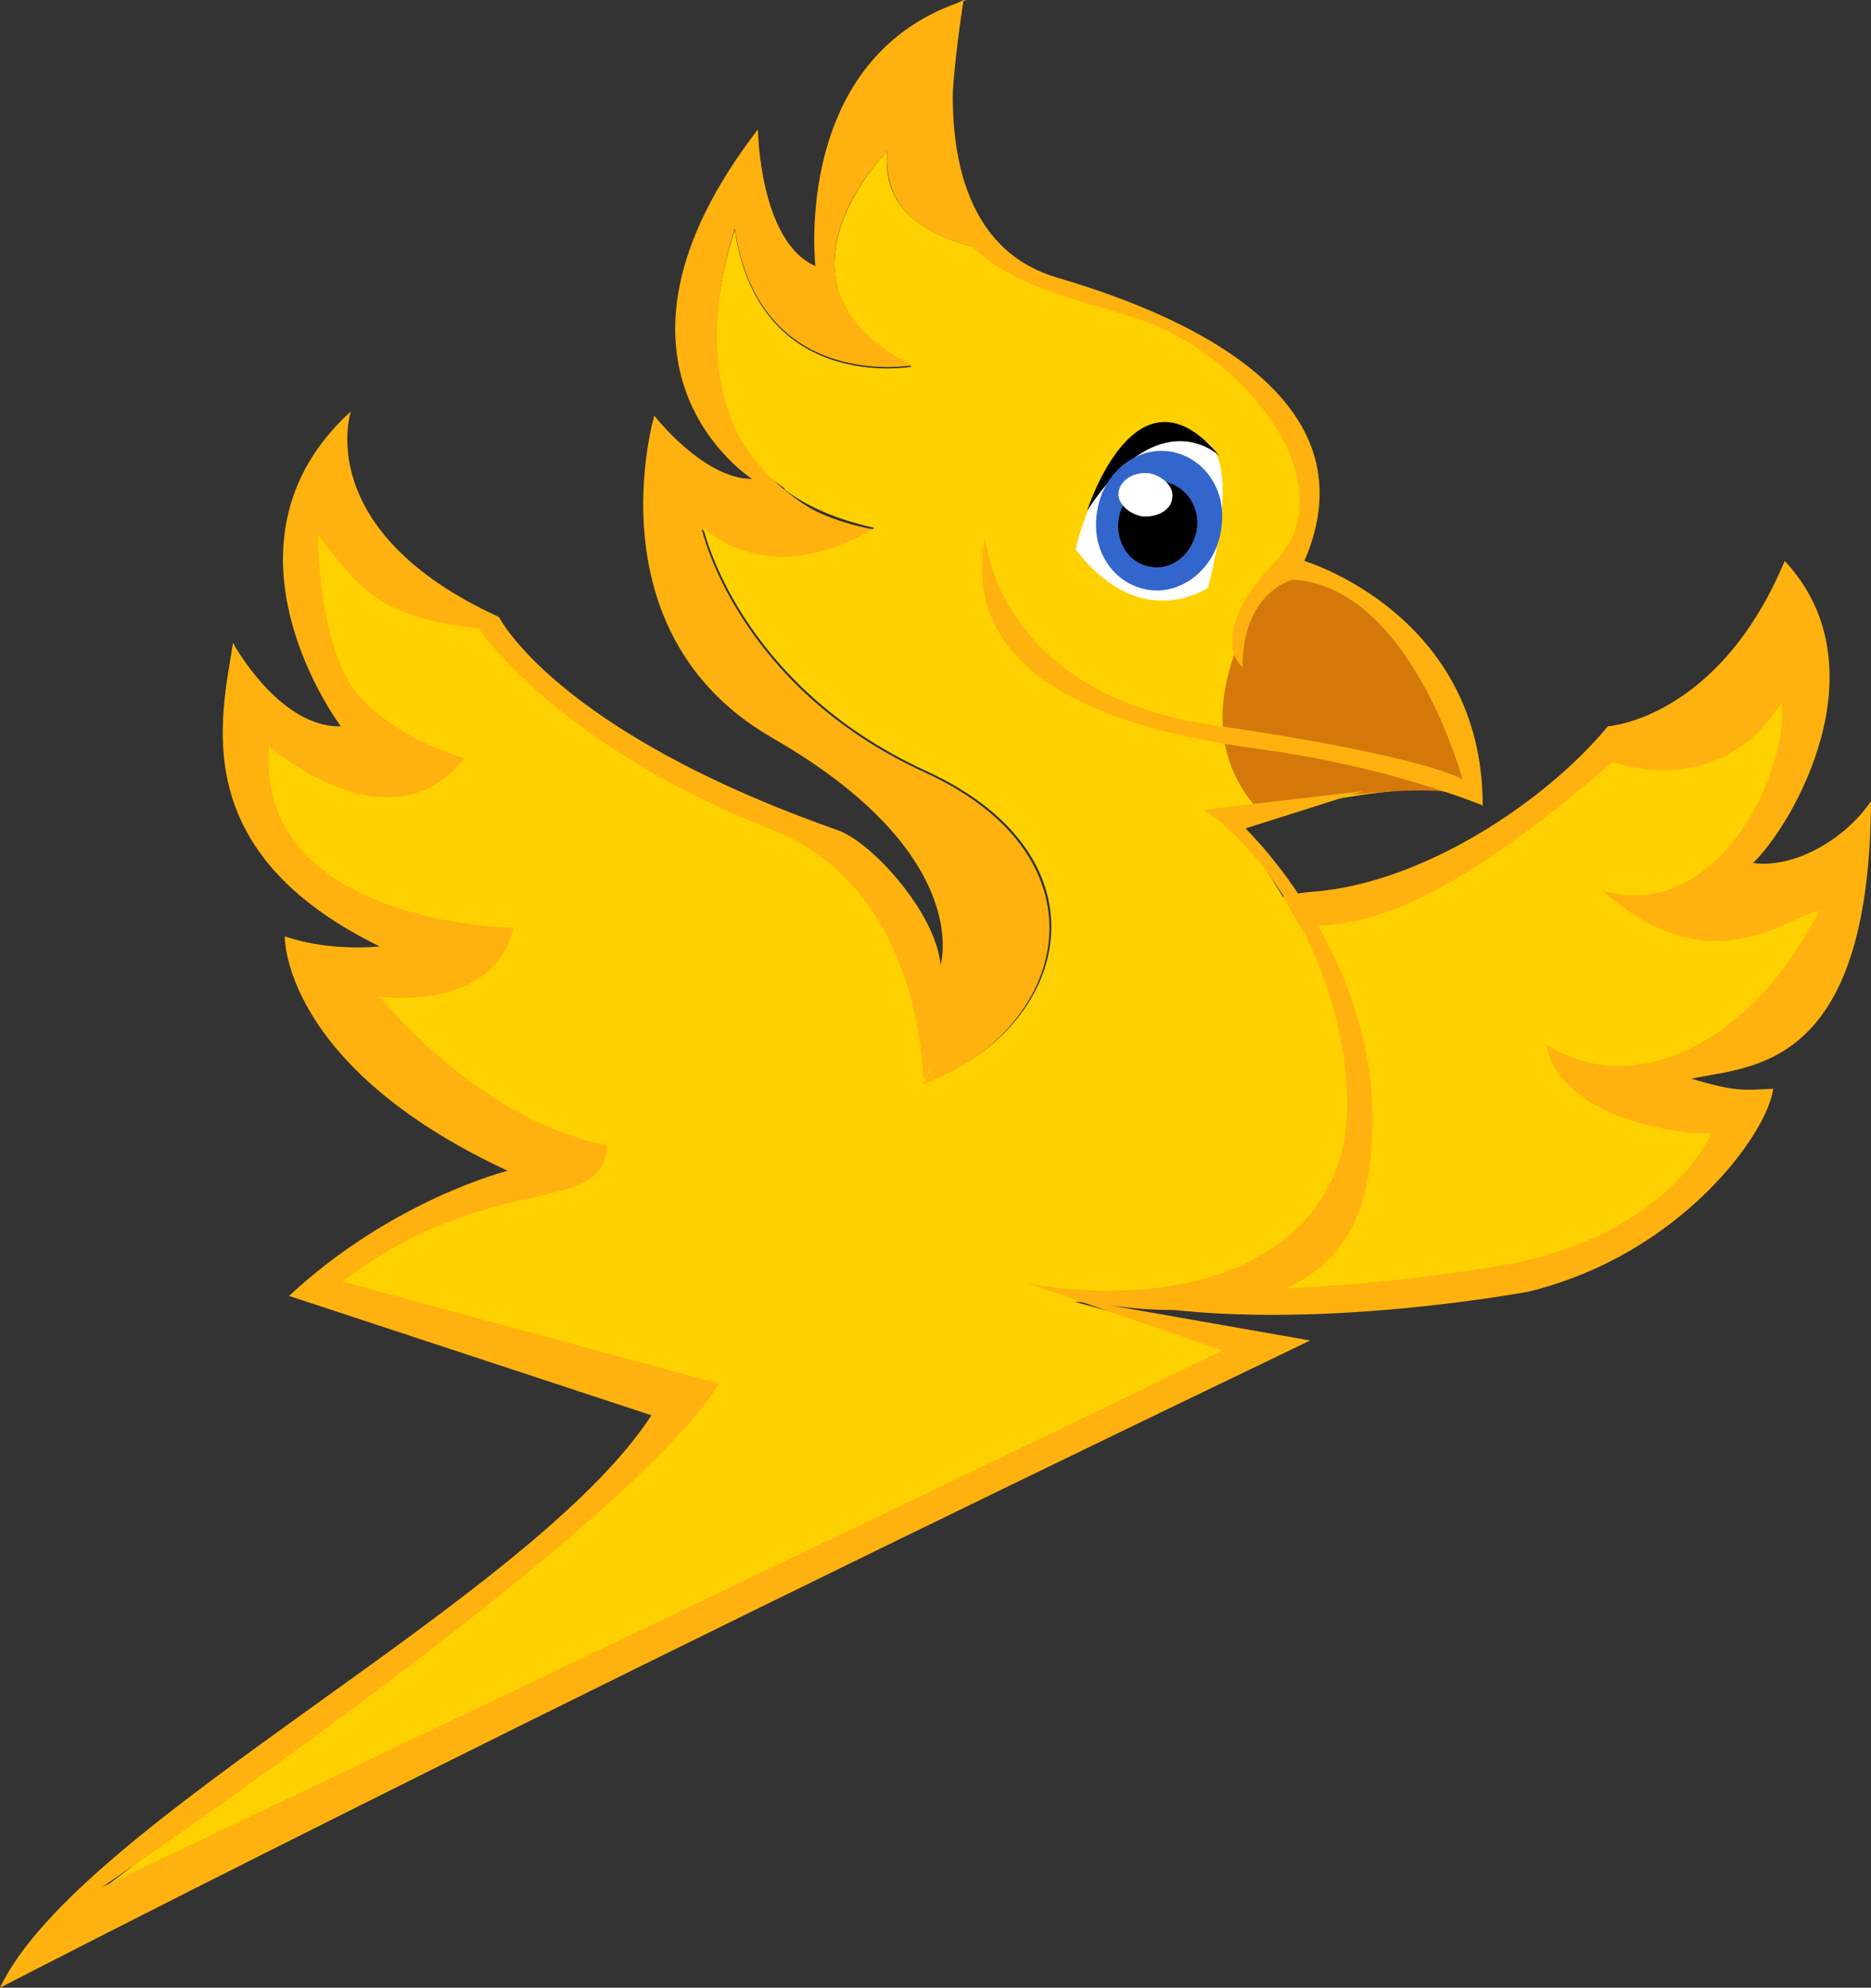
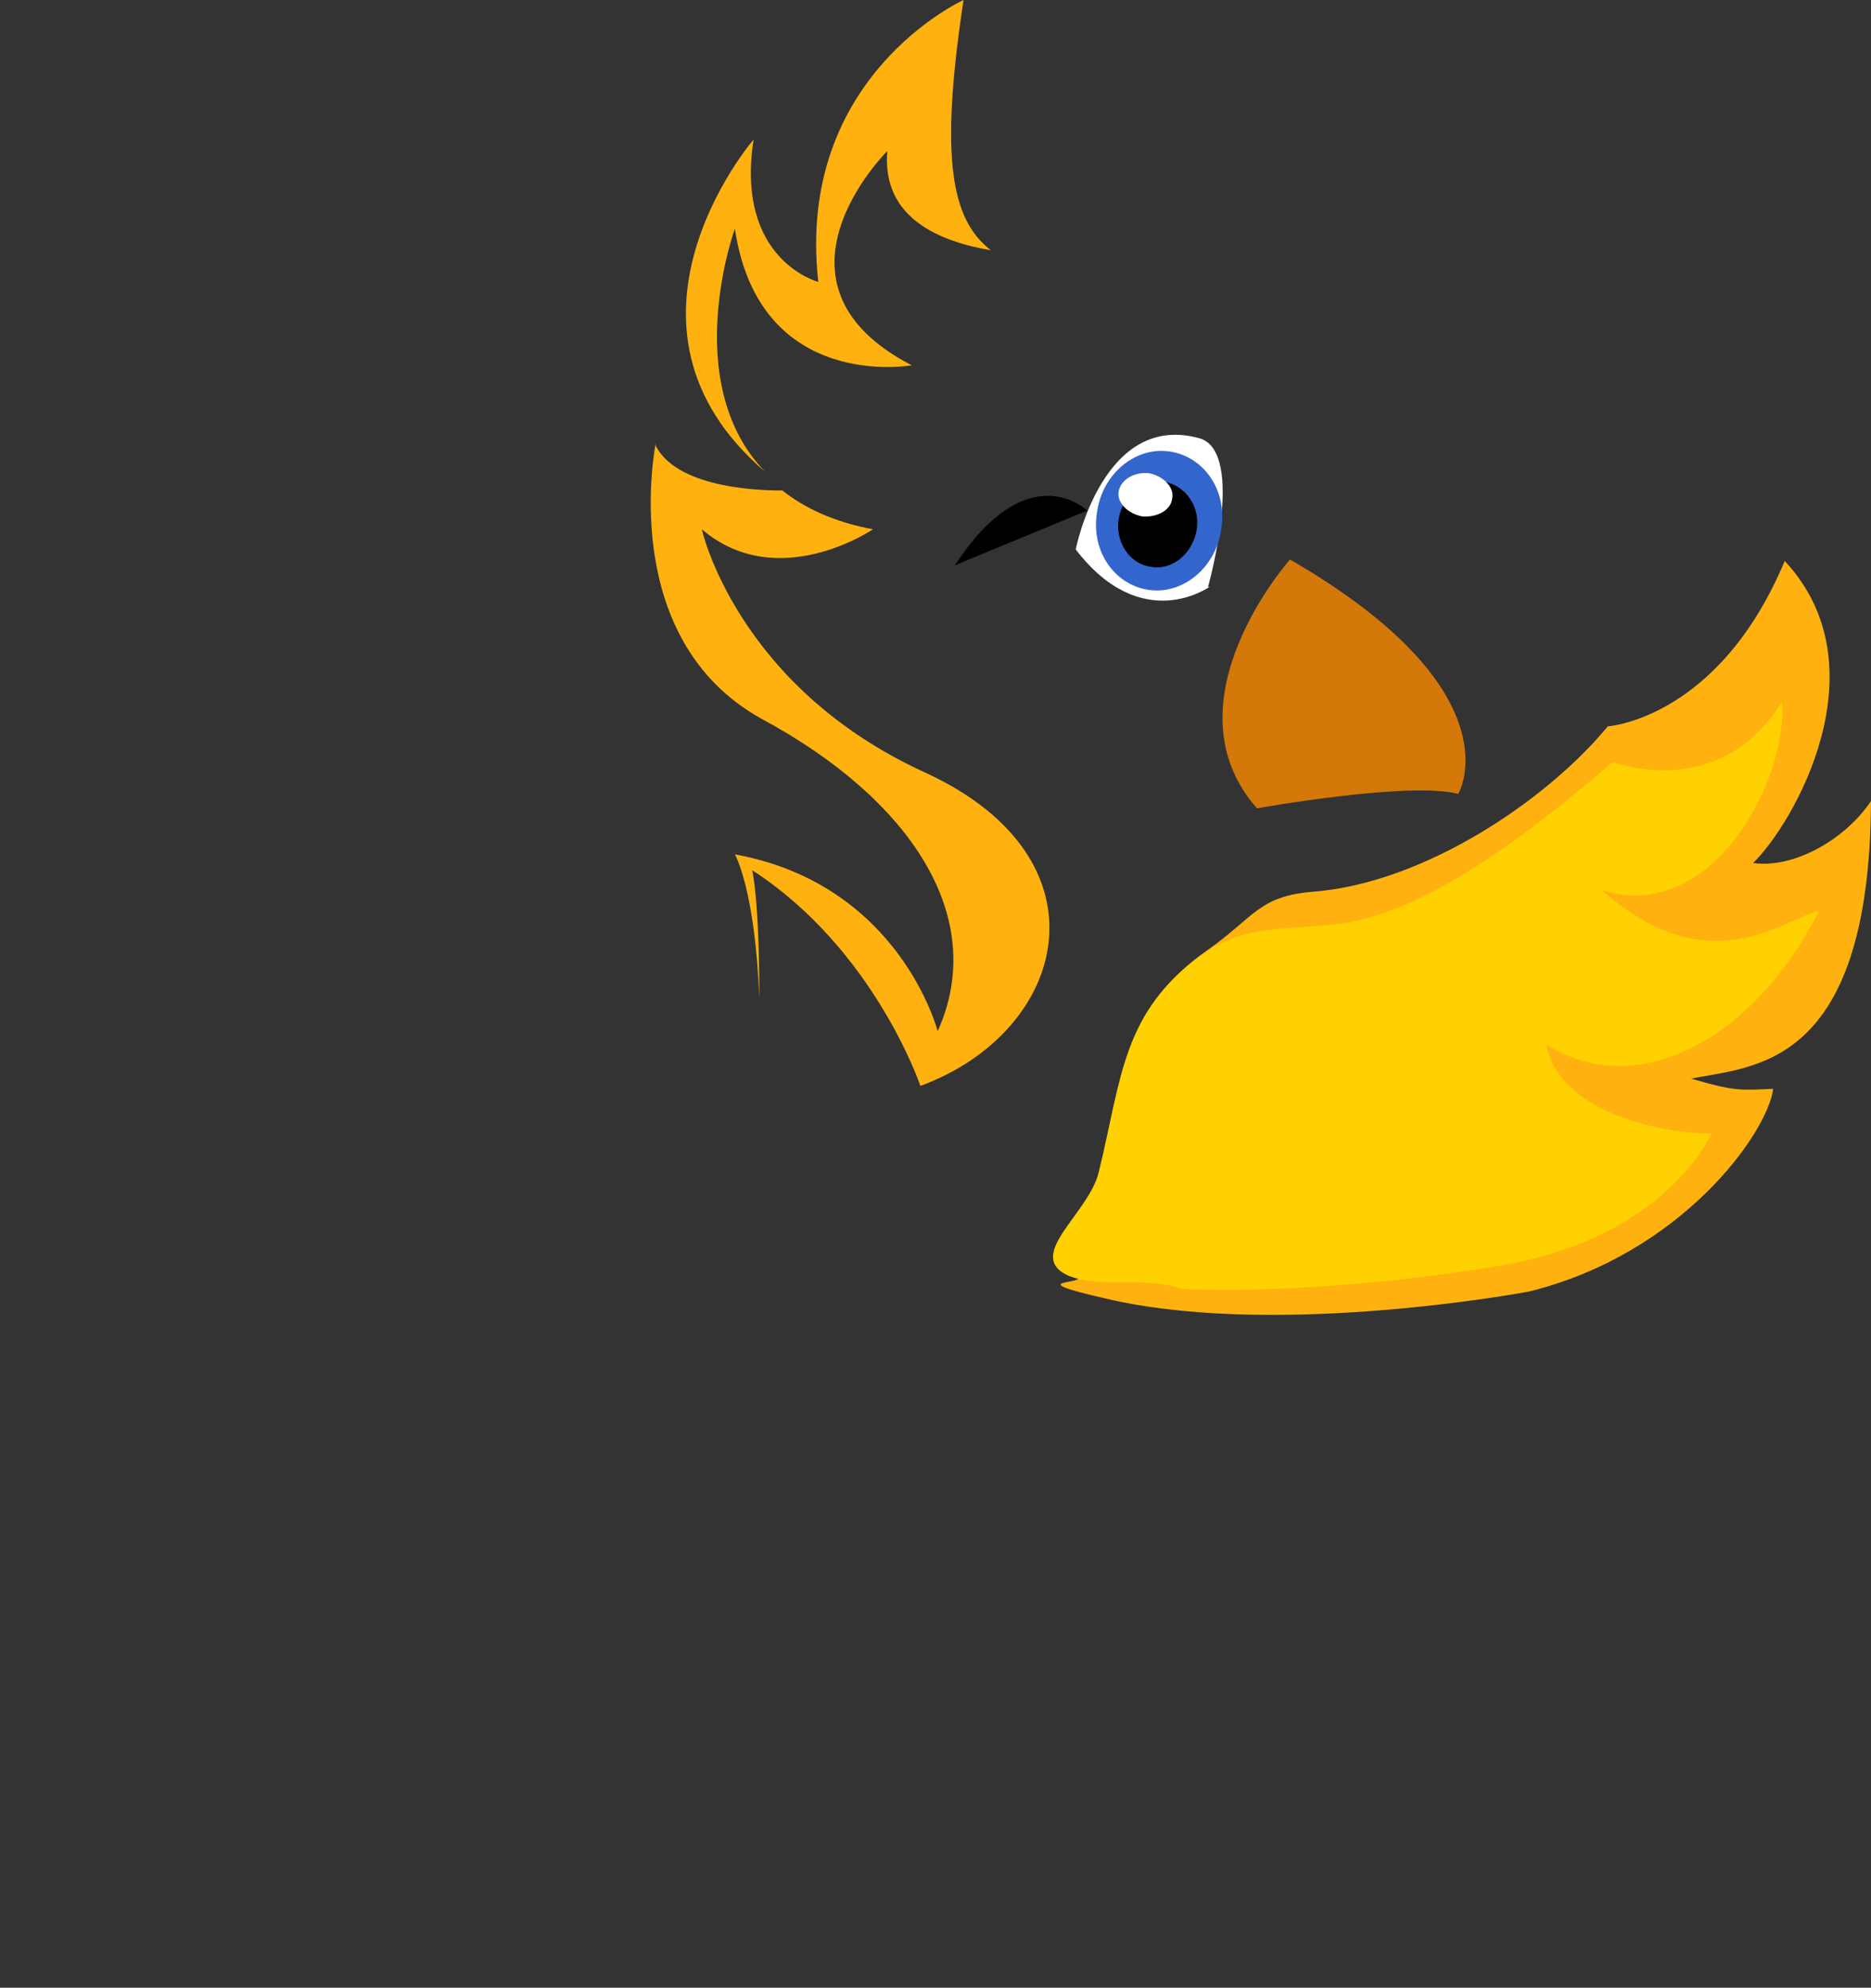
<svg xmlns="http://www.w3.org/2000/svg" id="Layer_1" data-name="Layer 1" version="1.1" viewBox="0 0 130.1 138.2">
  <rect x="0" y="0" width="130.1" height="138.2" fill="#333333" stroke="none" />
  <defs>
    <style>
      .cls-1 {
        fill: #36c;
      }

      .cls-1, .cls-2, .cls-3, .cls-4, .cls-5, .cls-6, .cls-7 {
        stroke-width: 0px;
      }

      .cls-2 {
        fill: none;
      }

      .cls-3 {
        fill: #ffd100;
      }

      .cls-4 {
        fill: #ffb20f;
      }

      .cls-5 {
        fill: #000;
      }

      .cls-6 {
        fill: #d47809;
      }

      .cls-7 {
        fill: #fff;
      }
    </style>
  </defs>
  <path class="cls-4" d="M111.8,50.5s7.7-.5,12.3-11.5c6.9,7.4.6,18.3-2.2,21,2.7.4,6.3-1.5,8.2-4.3-.1,18.8-8.4,18.4-12.5,19.3,3.1.9,3.5.8,5.7.7-.4,3.1-6.4,11.5-17,14.1,0,0-17,3.2-28.9.6-7.6-1.7-.6-.9-2.9-1.9-3.1-1.4,1.4-4.3,2.1-7.2,1.6-6.5,1.6-11.2,7.3-15.2,3.3-2.3,3.6-3.8,7.4-4.1,7.7-.6,16.2-6.3,20.5-11.5h0Z" />
  <path class="cls-3" d="M112.2,53s7.4,2.8,11.7-4.2c.5,5-4.6,15.5-12.5,13.1,7.4,6.6,12.7,2,15.1,1.4-4.4,8.8-12.6,13.4-19,9.3,1,5.2,9.3,6.3,11.5,6.2,0,0-3,7.2-14.7,9.2-13.4,2.2-22.2,1.6-22.2,1.6-2.5-.9-5.5,0-7.8-.9-3.1-1.4,1.4-4.3,2.1-7.2,1.6-6.5,1.6-11.2,7.3-15.2,3.3-2.3,6.5-1.5,10.2-2.2,4.9-.9,10.9-4.8,18.1-11h0Z" />
  <g>
    <path class="cls-4" d="M45.6,30.8s-2.8,13.6,7.4,19.2c10.2,5.5,15.8,13.7,12.2,21.7,0,0-2.6-10.2-14.1-12.3,0,0,1.4,2.4,1.7,10,0-7-.5-8.9-.5-8.9,8.5,5.5,11.7,15,11.7,15,10.3-3.8,13.4-15.8.3-21.8-13.1-6-15.5-16.9-15.5-16.9,5.3,4.5,11.9,0,11.9,0-2.7-.5-4.8-1.5-6.3-2.7-1,0-7.2,0-8.8-3.1Z" />
-     <path class="cls-3" d="M102.8,55.2s-2.5-12-12.9-16c0,0,6.2-7.3-6.1-15.4-6.5-4.3-11.9-4-14.9-6.4-3.5-.6-7.7-2.3-7.2-6.9,0,0-9.3,9.3,1.7,15,0,0-10.6,1.9-12.3-9.5,0,0-4,10.7,2.1,16.9.4.4.9.7,1.4,1.1h-.1c1.6,1.2,3.6,2.1,6.3,2.7,0,0-6.5,4.5-11.9,0,0,0,2.4,10.9,15.5,16.9,13.1,6,10.1,18-.3,21.8,0,0,4.6-5.8-3-12.5-2.1-4.9-22.9-11.9-26.9-19.2-5.5-.9-10.8-9.4-12.3-10.4,0,0-1.3,11.2,2.5,18-2.5,3.2-2-.8-6.6-.4-.2,4.5,1.4,14,16.8,14.5-2.1,6.5-10.4,2.5-10.4,2.5,6.4,9.6,16.2,12.4,16.2,12.4-.6,3.8-10.8,2.8-17.9,9.4l25.2,7.6c-.1,3.8-41.6,34.8-41.6,34.8,0,0,50.8-21.5,57.8-27.2,0,0,17.8-7.2,23.5-10.9l-12.7-3.5c19.4,1.4,26.5-12.8,11-33.3,0,0,12.2-3.5,16.9-1.9h0Z" />
    <path class="cls-4" d="M67,0s-11.7,5.3-10.1,19.6c0,0-5.8-1.5-4.5-9.9,0,0-11.1,12.9.8,23.1-6-6.2-2.1-16.9-2.1-16.9,1.7,11.4,12.3,9.5,12.3,9.5-11-5.7-1.7-14.9-1.7-14.9-.4,4.7,3.7,6.3,7.2,6.9-2.7-2.1-3.6-6.2-1.9-17.4h0Z" />
    <path class="cls-6" d="M89.7,38.9s-8.8,9.9-2.3,17.3c0,0,10.6-1.9,14-1,0,0,4.2-7.1-11.7-16.3Z" />
-     <path class="cls-4" d="M67,0s-4,16.2,6.5,19.3c10.6,3.1,21.8,9.1,17.2,19.7,0,0,12.4,3.7,12.4,17,0,0-6.5-2.7-15.4-3.9s-21.2-4.3-19.2-14.8c0,0,.7,10.9,15.8,13.1,15.1,2.2,17.4,3.8,17.4,3.8,0,0-3.6-13.4-11.8-13.9,0,0-3.5.8-3.5,6.1,0,0-2.7-2.1,2.3-7.4s-2.1-14.2-9.2-16.7c-7.1-2.5-18.3-3-14.1-20.3,0,0-10.6,7.4-7.8,18.6,0,0-6.7-1.1-6-9,0,0-7.9,17.2,5.9,24.4,0,0-8.2,1.2-10.8-3.4,0,0-3.4,10.8,9,17.8s12.4,19.2,8.5,24.7c0,0,0-13.3-10.5-17.4-15.2-6-20.4-14-20.4-14-7-.8-8.2-2.7-11.2-6.5,0,0,0,7.8,2.8,11.1,2.8,3.2,7.4,4.4,7.4,4.4-5.1,6.6-13.6-.8-13.6-.8-.9,12.4,17,12.6,17,12.6-1.3,5.9-9.3,4.8-9.3,4.8,8.2,9.5,15.8,10.3,15.8,10.3-.1,5.1-8,1.6-18.4,9.5l26.2,7.1c-6.2,10.2-42.9,35-42.9,35,0,0,58-27.6,77.9-37.3l-13.6-4.7s8,1.8,14.9-1.2c3.2-1.5,6.8-4.4,7.3-9.7.7-8.3-4.2-18.2-9.9-22l11.1-1.3-8.2,2.6s11.2,10.7,8.4,24.9c-2.1,10.4-15.6,8.7-18.7,8.1l14.8,2.6C33,121.1,0,138.2,0,138.2c5.5-11.6,36.9-26.9,45.3-39.8l-25.2-8.3c7.2-6.7,15.2-8.7,15.2-8.7-15.7-7.3-15.5-16.3-15.5-16.3,3.2,1.1,6.6.7,6.6.7-13.5-6.6-11-15.9-10.2-21.1,0,0,3.2,5.9,7.5,5.8,0,0-9.5-12.6.7-21.9,0,0-2.8,8.3,10.3,14.3,0,0,3.9,7.9,23.5,14.8,2.4.8,6.9,5.8,7.2,9.4,0,0,2.4-7.7-11.7-15.8-12.7-7.3-8.2-22.4-8.2-22.4,0,0,3.4,4.4,6.8,4.4,0,0-12.3-7.8.4-24.3,0,0,.1,7.8,4,9.5,0,0-1.7-14.7,10.5-18.5h0Z" />
    <path class="cls-7" d="M84.1,40.8s-4.7,3.4-9.3-2.6c0,0,1.9-9.7,8.7-7.7,3.1,1.1.5,10.3.5,10.3h0Z" />
-     <path class="cls-5" d="M75.6,35.5s3.4-10.8,9.2-3.8c0,0-4.1-4-9.2,3.8Z" />
+     <path class="cls-5" d="M75.6,35.5c0,0-4.1-4-9.2,3.8Z" />
    <path class="cls-1" d="M84.9,36.9c-.4,2.6-2.7,4.5-5.1,4.1s-4-2.8-3.5-5.5c.4-2.6,2.7-4.5,5.1-4.1,2.4.4,4,2.8,3.5,5.5h0Z" />
    <path class="cls-5" d="M83.2,36.9c-.3,1.6-1.7,2.8-3.2,2.5-1.5-.2-2.5-1.8-2.2-3.4.3-1.6,1.7-2.8,3.2-2.5s2.5,1.8,2.2,3.4h0Z" />
    <path class="cls-7" d="M81.5,34.7c-.1.8-1.1,1.3-2.1,1.2-1-.2-1.8-1-1.6-1.8s1.1-1.3,2.1-1.2c1,.2,1.8,1,1.6,1.8Z" />
    <path class="cls-2" d="M54.5,34c-.5-.4-.9-.7-1.4-1.1.4.4.8.8,1.2,1.1h.1Z" />
  </g>
</svg>